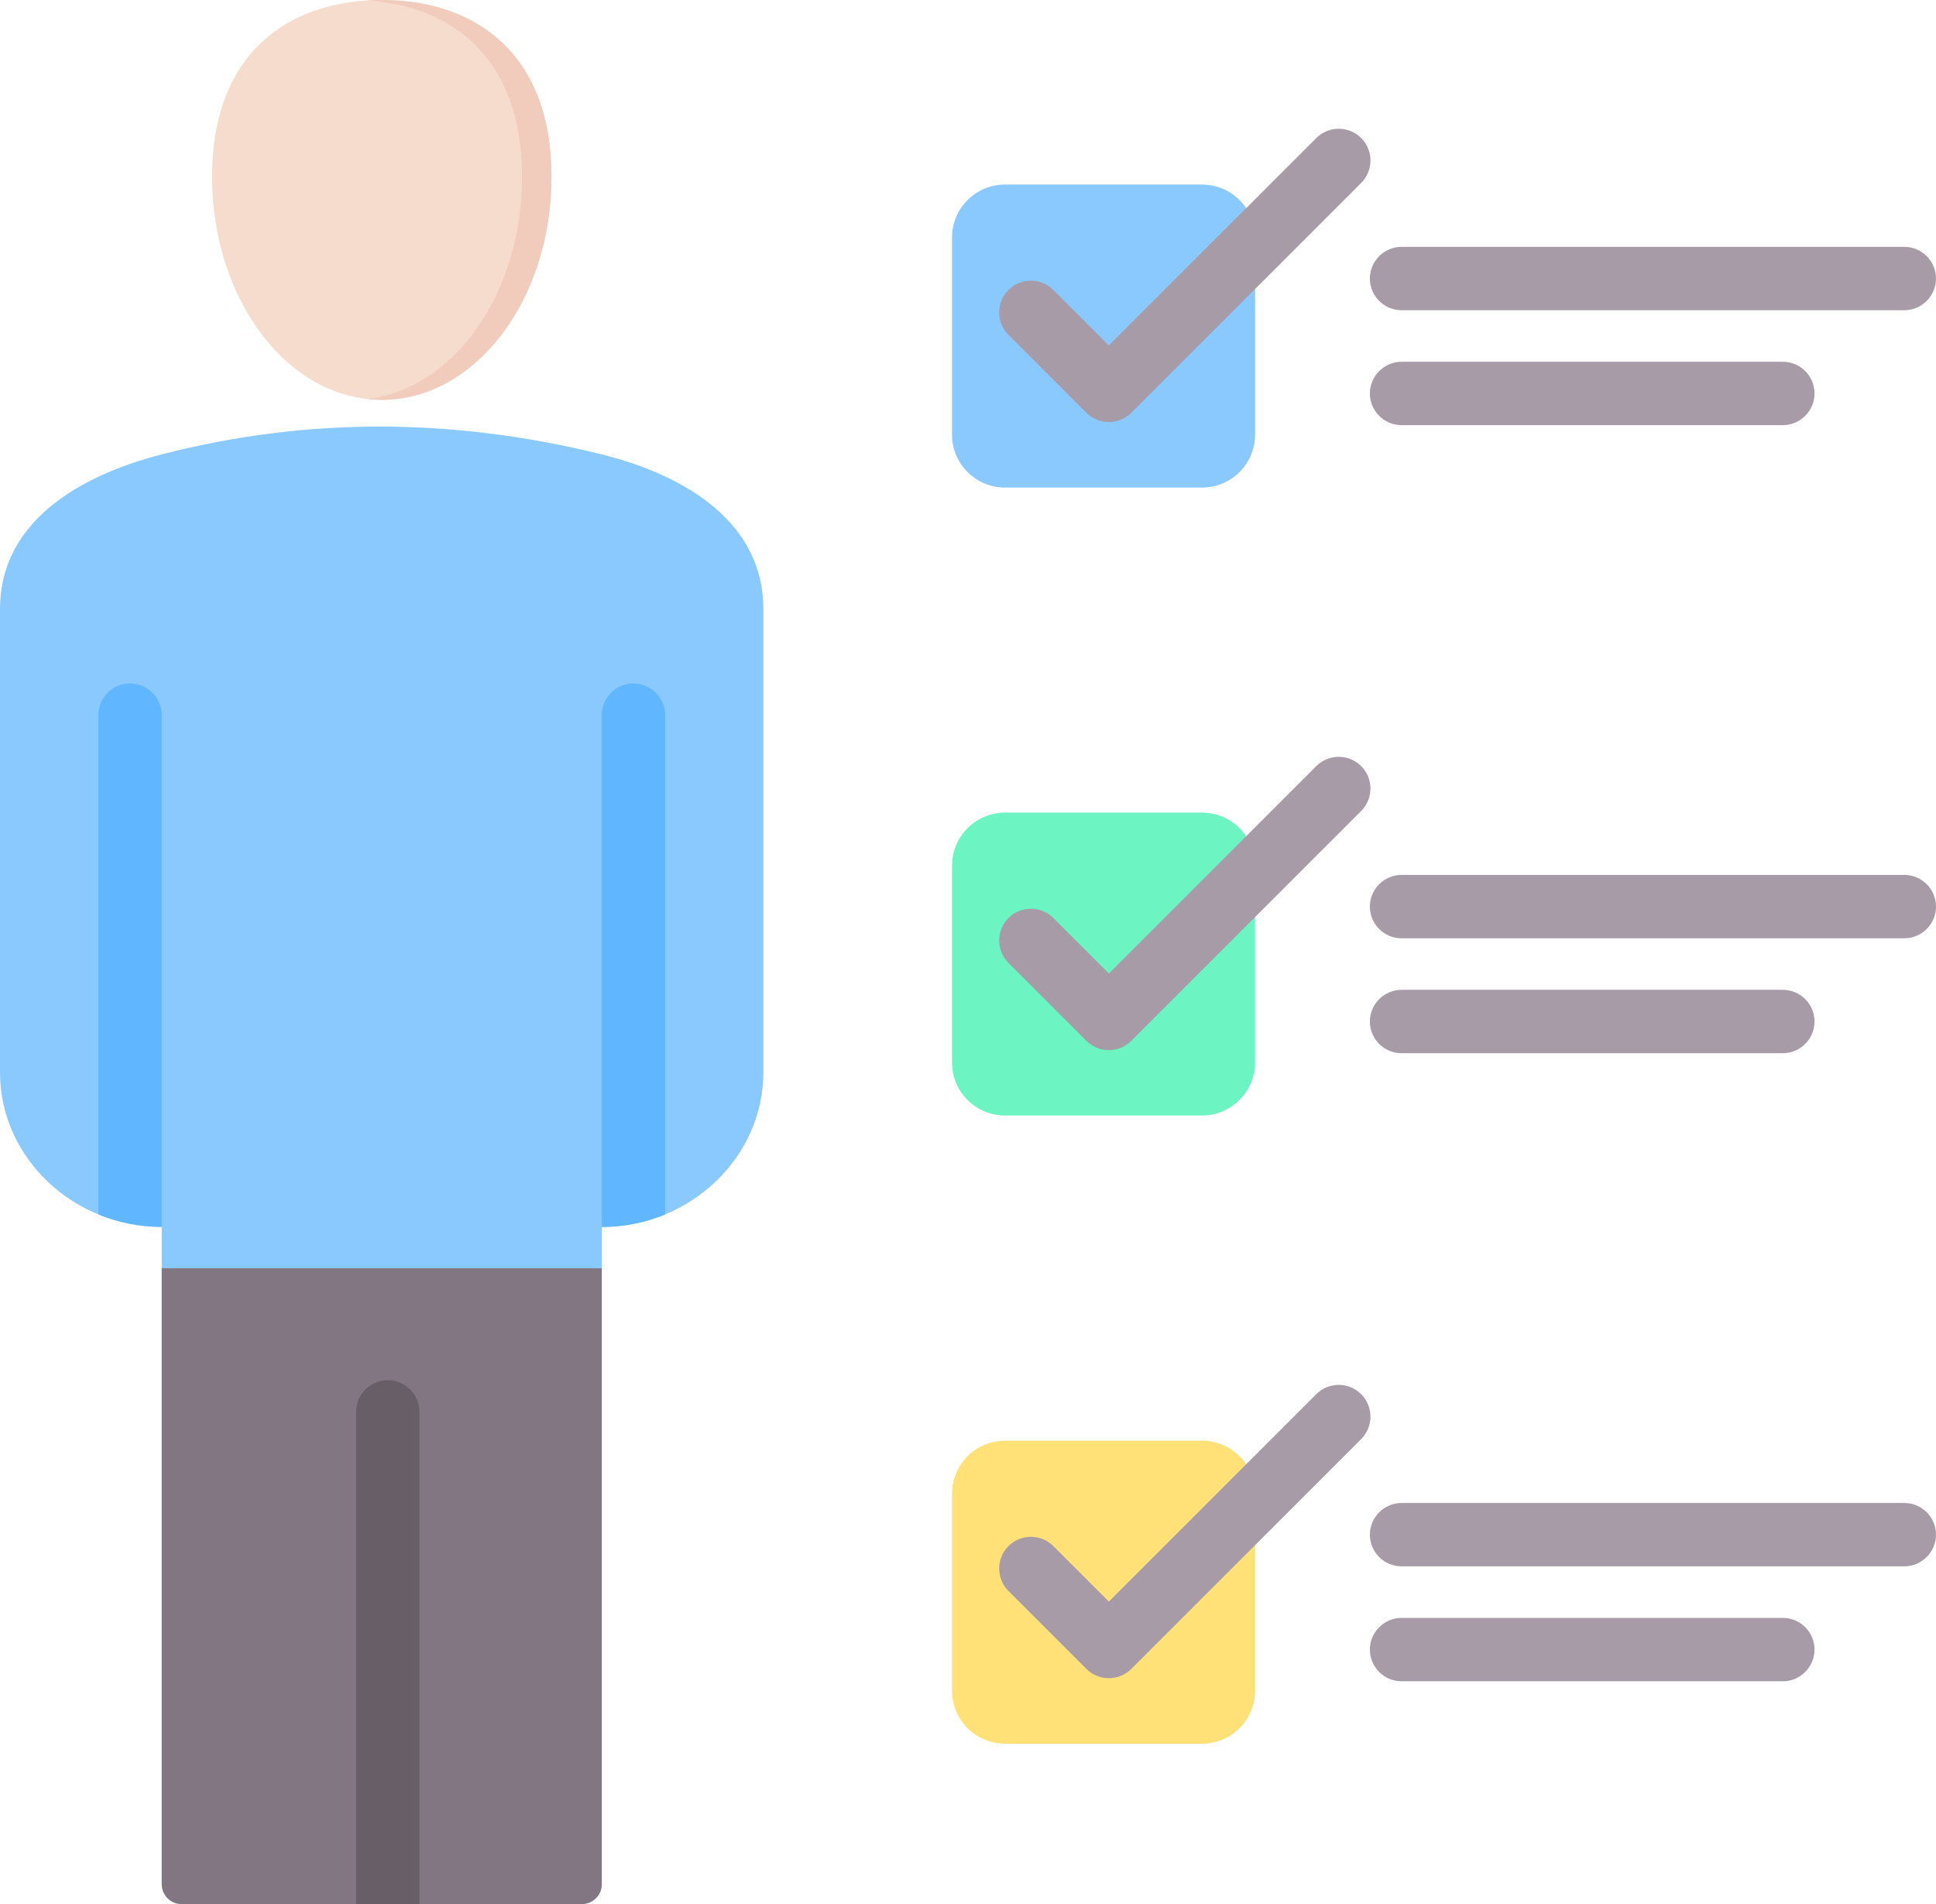
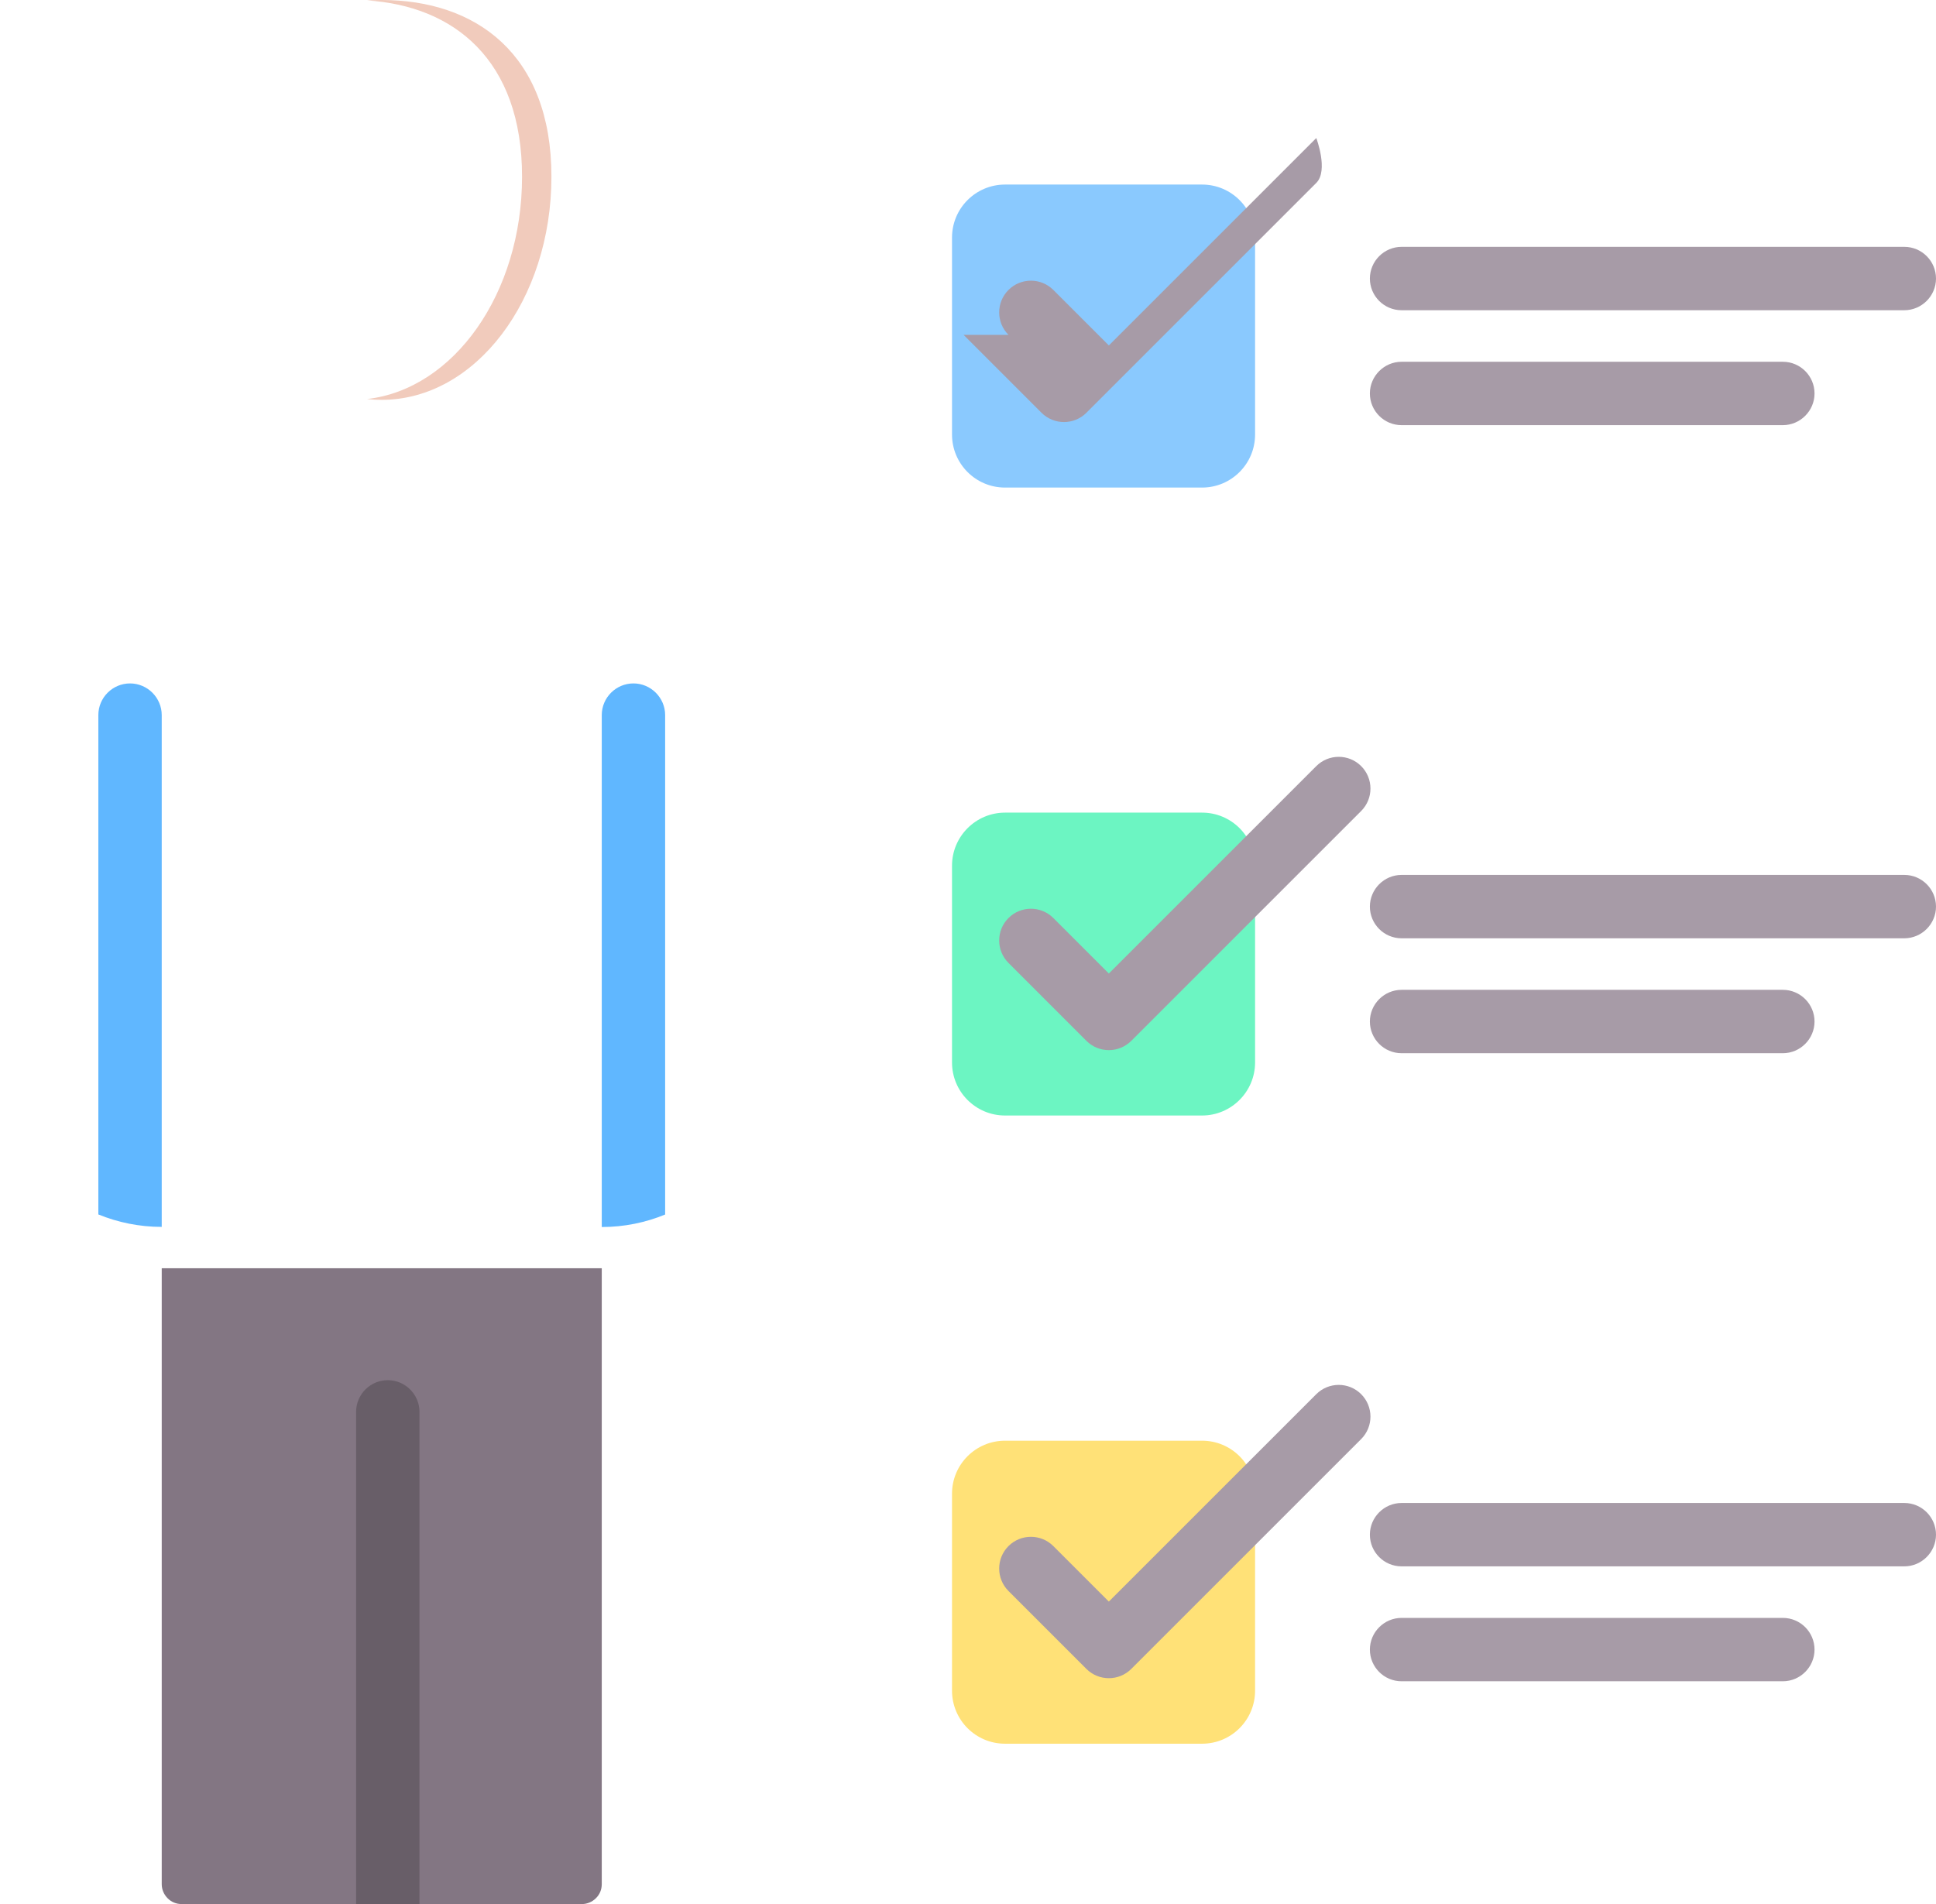
<svg xmlns="http://www.w3.org/2000/svg" viewBox="0 0 142.33 140">
  <defs>
    <style>
      .cls-1 {
        fill: #837683;
      }

      .cls-1, .cls-2, .cls-3, .cls-4, .cls-5, .cls-6, .cls-7, .cls-8, .cls-9 {
        fill-rule: evenodd;
      }

      .cls-2 {
        fill: #6cf5c2;
      }

      .cls-3 {
        fill: #f6dccd;
      }

      .cls-4 {
        fill: #a79ba7;
      }

      .cls-5 {
        fill: #f1cbbc;
      }

      .cls-6 {
        fill: #ffe177;
      }

      .cls-7 {
        fill: #685e68;
      }

      .cls-8 {
        fill: #60b7ff;
      }

      .cls-9 {
        fill: #8ac9fe;
      }
    </style>
  </defs>
  <g id="Capa_1" data-name="Capa 1" image-rendering="optimizeQuality" shape-rendering="geometricPrecision" text-rendering="geometricPrecision">
    <g id="Artboard31">
      <g>
        <g>
-           <path class="cls-9" d="M44.24,90.21v48.33c0,.39-.15,.76-.43,1.03-.27,.27-.64,.43-1.03,.43H13.35c-.39,0-.76-.15-1.03-.43-.27-.27-.43-.64-.43-1.03v-48.33c-6.54,0-11.89-5.12-11.89-11.36V44.77c0-6.25,5.58-9.74,11.89-11.36,10.94-2.82,21.72-2.63,32.34,0,6.34,1.57,11.89,5.11,11.89,11.36v34.08c0,6.24-5.36,11.36-11.89,11.36h0Z" />
          <path class="cls-8" d="M44.24,90.21V52.58c0-1.29,1.05-2.33,2.33-2.33s2.33,1.05,2.33,2.33v36.72c-1.43,.59-3.01,.92-4.67,.92Zm-37.01-.92V52.58c0-1.29,1.05-2.33,2.33-2.33s2.33,1.05,2.33,2.33v37.63c-1.65,0-3.23-.33-4.67-.92Z" />
          <path class="cls-1" d="M44.24,93.25v45.29c0,.39-.15,.76-.43,1.03-.27,.27-.64,.43-1.03,.43H13.35c-.39,0-.76-.15-1.03-.43-.27-.27-.43-.64-.43-1.03v-45.29H44.24Z" />
          <path class="cls-7" d="M26.18,140v-36.19c0-1.29,1.05-2.33,2.33-2.33s2.33,1.05,2.33,2.33v36.19h-4.67Z" />
-           <path class="cls-3" d="M28.07,0c6.89,0,12.48,3.94,12.48,12.99s-5.59,16.41-12.48,16.41-12.48-7.35-12.48-16.41S21.17,0,28.07,0Z" />
          <path class="cls-5" d="M26.98,.03c.36-.02,.72-.03,1.08-.03,6.89,0,12.48,3.94,12.48,12.99s-5.59,16.41-12.48,16.41c-.36,0-.73-.02-1.08-.06,6.39-.72,11.4-7.77,11.4-16.35S33.37,.43,26.98,.03Z" />
        </g>
        <path class="cls-9" d="M92.27,17.47c0-2.15-1.74-3.9-3.9-3.9h-14.48c-2.15,0-3.9,1.74-3.9,3.9v14.48c0,2.15,1.74,3.9,3.9,3.9h14.48c2.15,0,3.9-1.74,3.9-3.9v-14.48Z" />
        <path class="cls-2" d="M92.27,63.65c0-2.15-1.74-3.9-3.9-3.9h-14.48c-2.15,0-3.9,1.75-3.9,3.9v14.47c0,2.15,1.74,3.9,3.9,3.9h14.48c2.15,0,3.9-1.75,3.9-3.9v-14.47Z" />
        <path class="cls-6" d="M92.27,109.83c0-2.15-1.74-3.9-3.9-3.9h-14.48c-2.15,0-3.9,1.74-3.9,3.9v14.48c0,2.15,1.74,3.9,3.9,3.9h14.48c2.15,0,3.9-1.74,3.9-3.9v-14.48Z" />
        <g>
          <path class="cls-4" d="M103.04,22.81c-1.29,0-2.33-1.05-2.33-2.33s1.05-2.33,2.33-2.33h36.96c1.29,0,2.33,1.05,2.33,2.33s-1.05,2.33-2.33,2.33h-36.96Zm0,8.45c-1.29,0-2.33-1.05-2.33-2.33s1.05-2.33,2.33-2.33h28.03c1.29,0,2.33,1.05,2.33,2.33s-1.05,2.33-2.33,2.33h-28.03Zm0,37.73c-1.29,0-2.33-1.05-2.33-2.33s1.05-2.33,2.33-2.33h36.96c1.29,0,2.33,1.05,2.33,2.33s-1.05,2.33-2.33,2.33h-36.96Zm0,8.45c-1.29,0-2.33-1.05-2.33-2.33s1.05-2.33,2.33-2.33h28.03c1.29,0,2.33,1.05,2.33,2.33s-1.05,2.33-2.33,2.33h-28.03Zm0,37.73c-1.29,0-2.33-1.05-2.33-2.33s1.05-2.33,2.33-2.33h36.96c1.29,0,2.33,1.05,2.33,2.33s-1.05,2.33-2.33,2.33h-36.96Zm0,8.45c-1.29,0-2.33-1.05-2.33-2.33s1.05-2.33,2.33-2.33h28.03c1.29,0,2.33,1.05,2.33,2.33s-1.05,2.33-2.33,2.33h-28.03Z" />
-           <path class="cls-4" d="M74.14,24.62c-.91-.91-.91-2.39,0-3.3,.91-.91,2.39-.91,3.3,0l4.08,4.08,15.25-15.25c.91-.91,2.39-.91,3.3,0s.91,2.39,0,3.3l-16.9,16.9c-.91,.91-2.39,.91-3.3,0l-5.73-5.73Zm0,46.18c-.91-.91-.91-2.39,0-3.3,.91-.91,2.39-.91,3.3,0l4.08,4.08,15.25-15.25c.91-.91,2.39-.91,3.3,0,.91,.91,.91,2.39,0,3.3l-16.9,16.9c-.91,.91-2.39,.91-3.3,0l-5.73-5.73Zm0,46.18c-.91-.91-.91-2.39,0-3.3,.91-.91,2.39-.91,3.3,0l4.08,4.08,15.25-15.25c.91-.91,2.39-.91,3.3,0s.91,2.39,0,3.3l-16.9,16.9c-.91,.91-2.39,.91-3.3,0l-5.73-5.73Z" />
+           <path class="cls-4" d="M74.14,24.62c-.91-.91-.91-2.39,0-3.3,.91-.91,2.39-.91,3.3,0l4.08,4.08,15.25-15.25s.91,2.39,0,3.3l-16.9,16.9c-.91,.91-2.39,.91-3.3,0l-5.73-5.73Zm0,46.18c-.91-.91-.91-2.39,0-3.3,.91-.91,2.39-.91,3.3,0l4.08,4.08,15.25-15.25c.91-.91,2.39-.91,3.3,0,.91,.91,.91,2.39,0,3.3l-16.9,16.9c-.91,.91-2.39,.91-3.3,0l-5.73-5.73Zm0,46.18c-.91-.91-.91-2.39,0-3.3,.91-.91,2.39-.91,3.3,0l4.08,4.08,15.25-15.25c.91-.91,2.39-.91,3.3,0s.91,2.39,0,3.3l-16.9,16.9c-.91,.91-2.39,.91-3.3,0l-5.73-5.73Z" />
        </g>
      </g>
    </g>
  </g>
</svg>